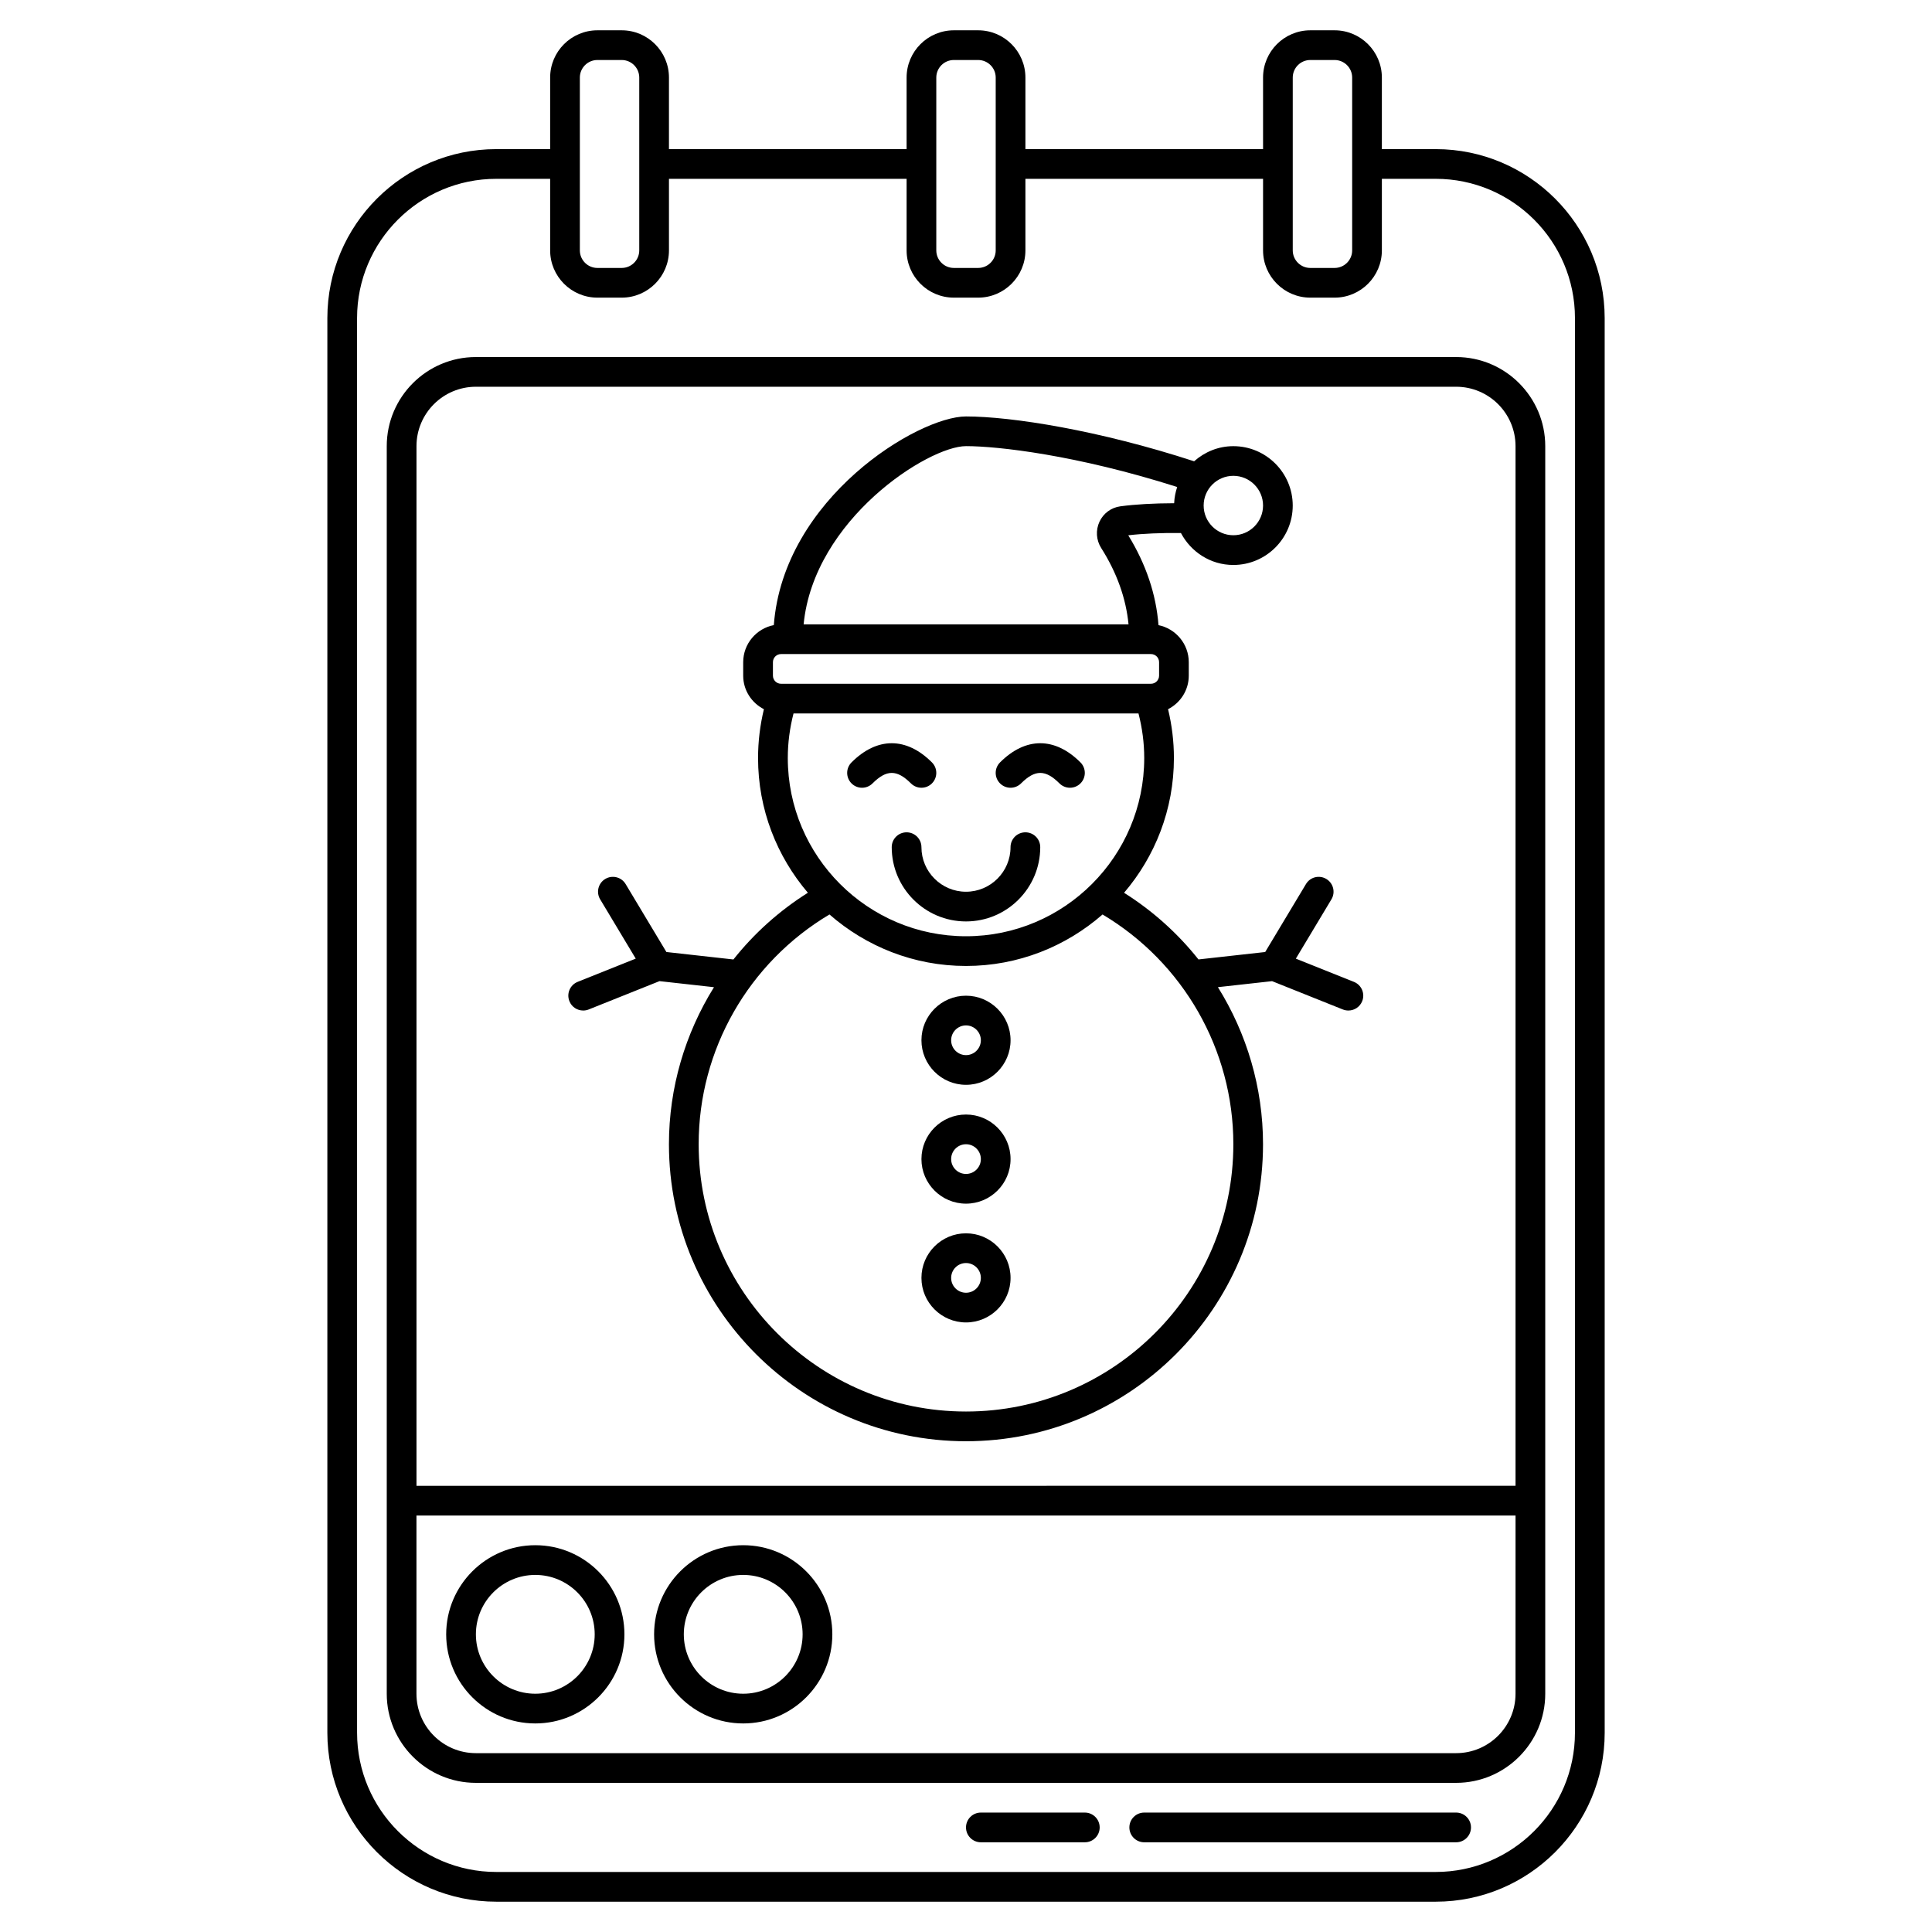
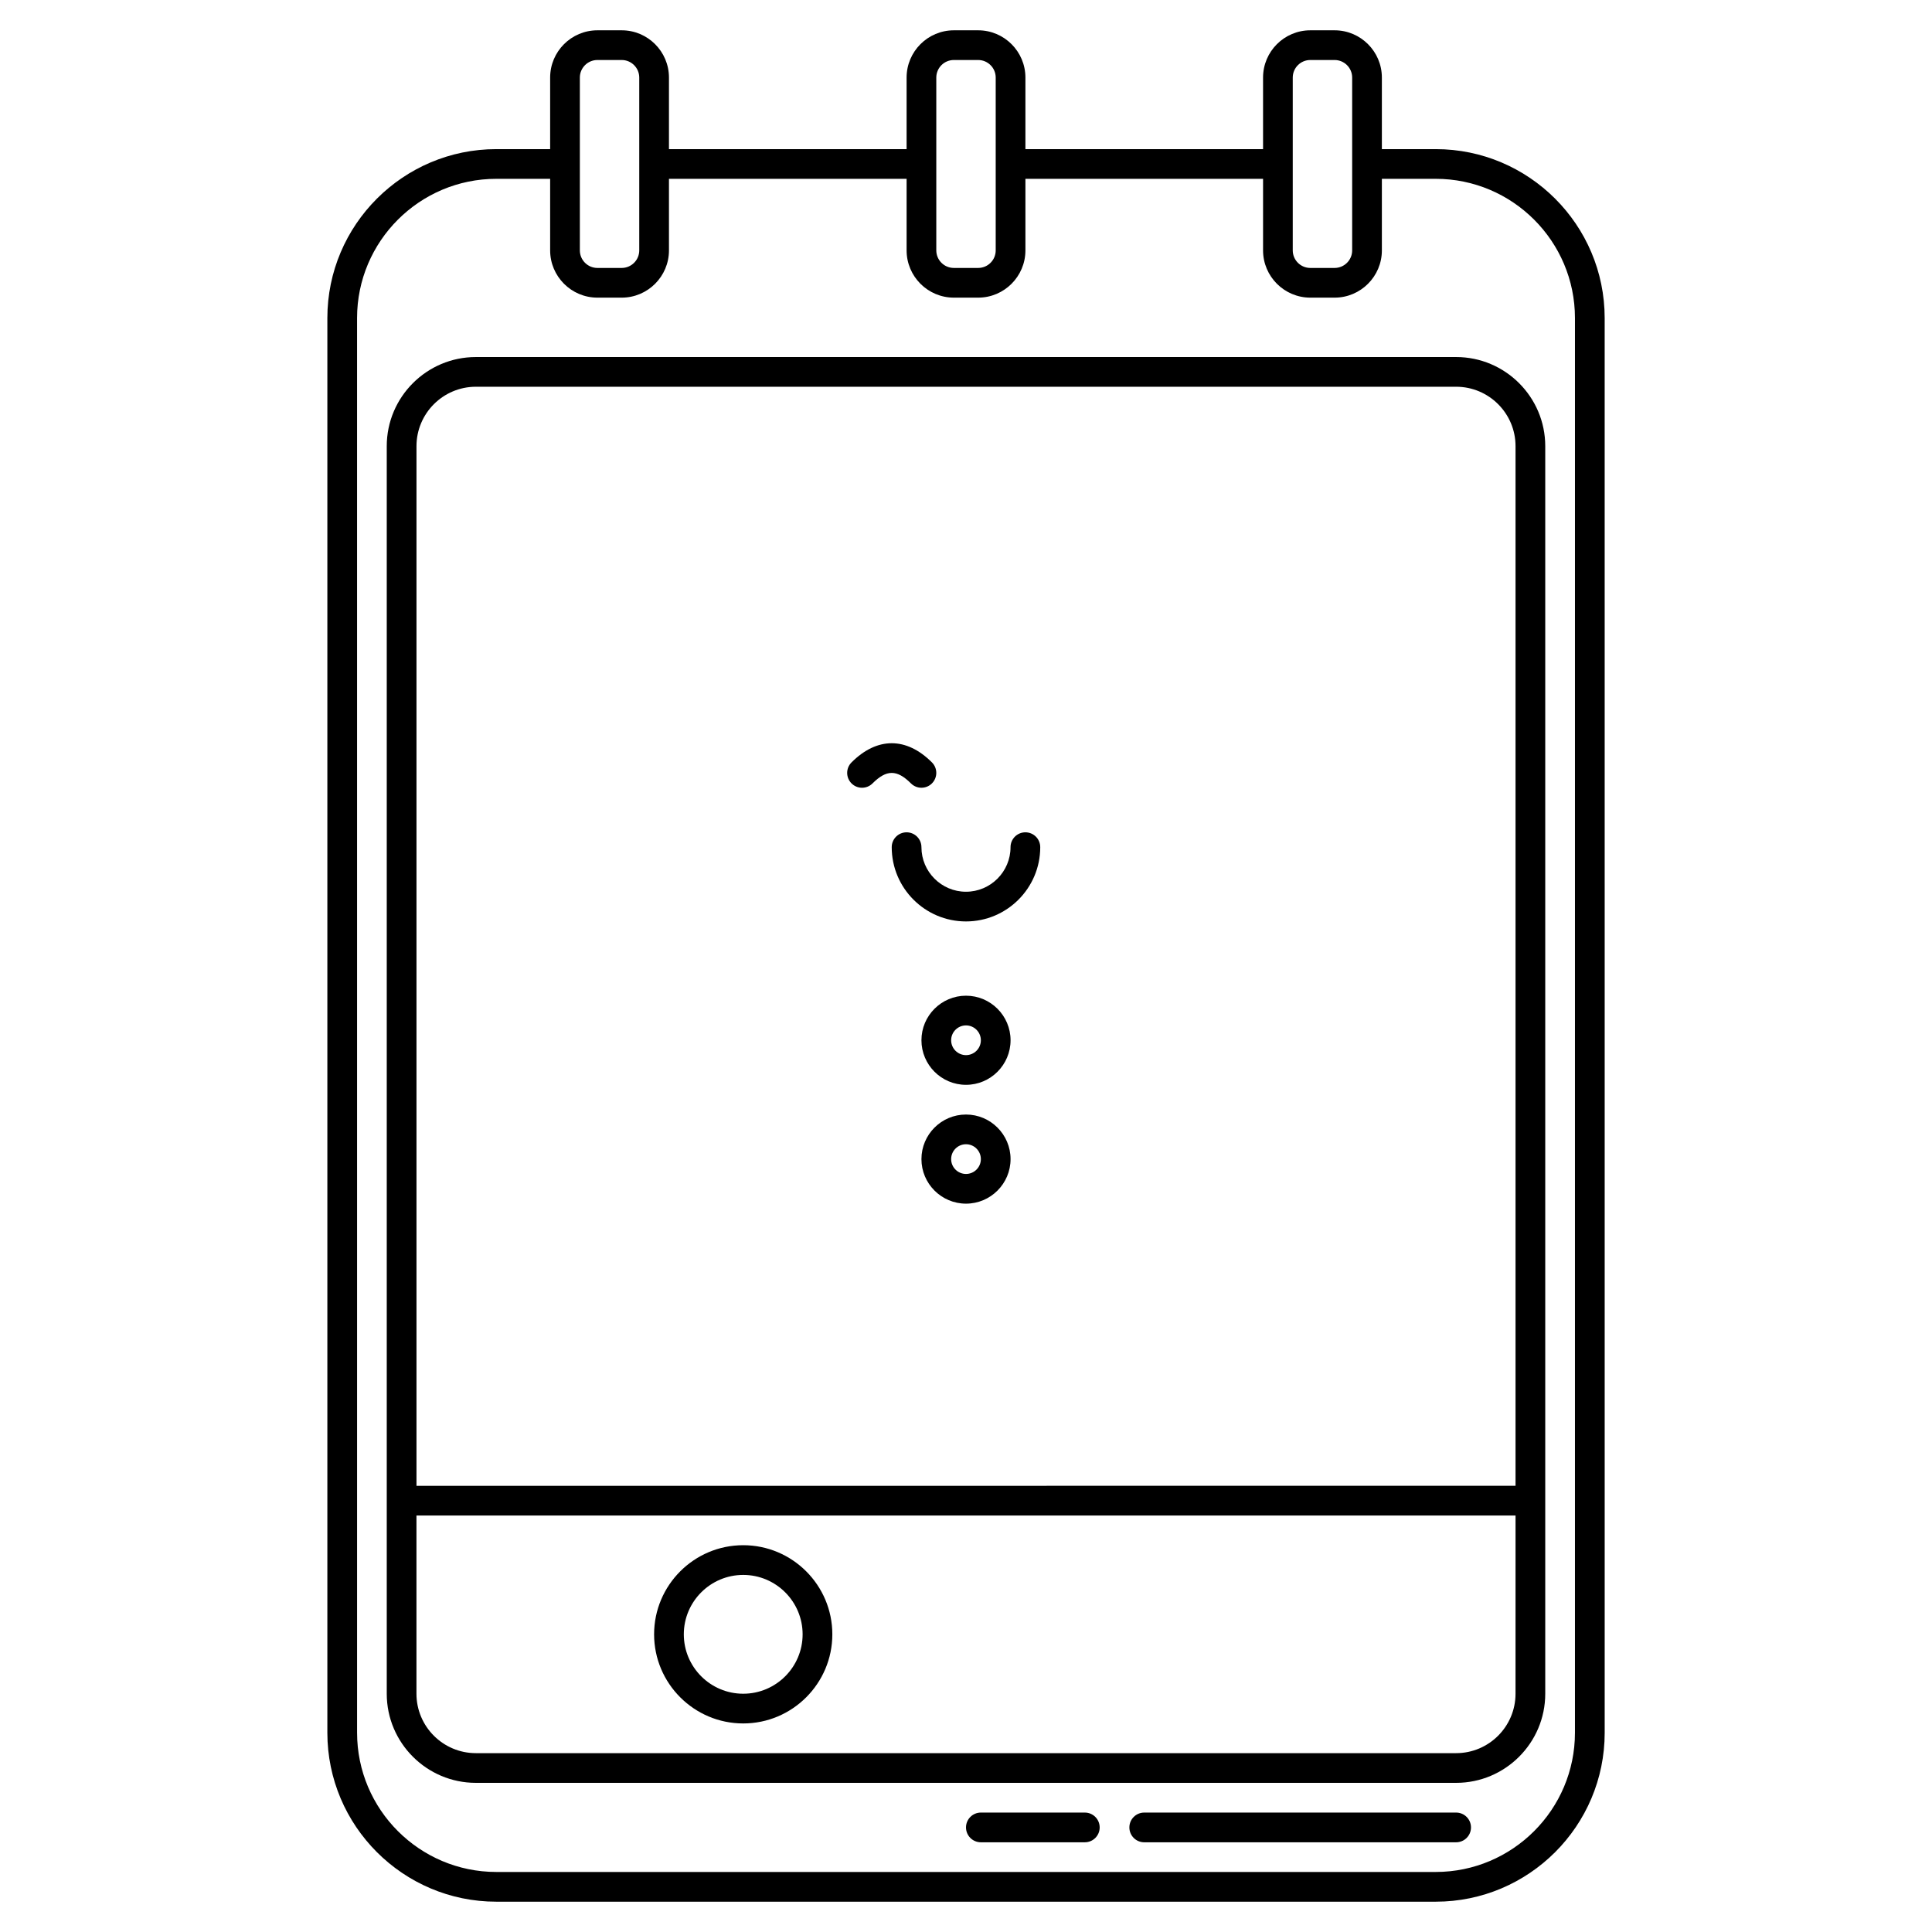
<svg xmlns="http://www.w3.org/2000/svg" fill="#000000" width="800px" height="800px" version="1.1" viewBox="144 144 512 512">
  <g>
    <path d="m529.89 238.62h-259.78c-13.023 0-23.617 10.594-23.617 23.617v330.62c0 13.023 10.594 23.617 23.617 23.617h259.78c13.023 0 23.617-10.594 23.617-23.617v-330.62c0-13.023-10.594-23.617-23.617-23.617zm-259.78 7.871h259.78c8.684 0 15.742 7.062 15.742 15.742v275.52l-291.26 0.004v-275.52c0-8.684 7.059-15.746 15.742-15.746zm275.52 346.37c0 8.684-7.062 15.742-15.742 15.742h-259.78c-8.684 0-15.742-7.062-15.742-15.742v-47.23h291.27z" />
-     <path d="m285.86 600.73c13.023 0 23.617-10.594 23.617-23.617 0-13.023-10.594-23.617-23.617-23.617-13.023 0-23.617 10.594-23.617 23.617 0 13.027 10.59 23.617 23.617 23.617zm0-39.359c8.684 0 15.742 7.062 15.742 15.742 0 8.684-7.062 15.742-15.742 15.742-8.684 0-15.742-7.062-15.742-15.742-0.004-8.68 7.059-15.742 15.742-15.742z" />
    <path d="m340.96 600.73c13.023 0 23.617-10.594 23.617-23.617 0-13.023-10.594-23.617-23.617-23.617-13.023 0-23.617 10.594-23.617 23.617 0.004 13.027 10.594 23.617 23.617 23.617zm0-39.359c8.684 0 15.742 7.062 15.742 15.742 0 8.684-7.062 15.742-15.742 15.742-8.684 0-15.742-7.062-15.742-15.742 0-8.68 7.062-15.742 15.742-15.742z" />
    <path d="m524.48 183.52h-14.27v-18.965c0-6.906-5.617-12.523-12.523-12.523h-6.441c-6.906 0-12.523 5.617-12.523 12.523v18.965h-62.977v-18.965c0-6.906-5.617-12.523-12.523-12.523h-6.441c-6.906 0-12.523 5.617-12.523 12.523v18.965h-62.977v-18.965c0-6.906-5.617-12.523-12.523-12.523h-6.441c-6.906 0-12.523 5.617-12.523 12.523v18.965h-14.27c-24.684 0-44.77 20.082-44.77 44.766v374.91c0 24.684 20.086 44.77 44.773 44.77h248.96c24.688 0 44.773-20.086 44.773-44.77l-0.004-374.91c-0.004-24.684-20.09-44.766-44.773-44.766zm-37.887-18.965c0-2.566 2.086-4.652 4.652-4.652h6.441c2.566 0 4.652 2.086 4.652 4.652v45.805c0 2.559-2.086 4.648-4.652 4.648h-6.441c-2.566 0-4.652-2.09-4.652-4.652zm-94.465 0c0-2.566 2.086-4.652 4.652-4.652h6.441c2.566 0 4.652 2.086 4.652 4.652v45.805c0 2.559-2.086 4.648-4.652 4.648h-6.441c-2.566 0-4.652-2.09-4.652-4.652zm-94.461 0c0-2.566 2.086-4.652 4.652-4.652h6.441c2.562 0 4.648 2.086 4.648 4.652v45.805c0 2.559-2.086 4.648-4.652 4.648h-6.441c-2.562 0-4.648-2.09-4.648-4.652zm263.71 438.64c0 20.344-16.555 36.895-36.898 36.895h-248.95c-20.344 0-36.898-16.551-36.898-36.895l-0.004-374.91c0-20.344 16.555-36.895 36.902-36.895h14.266v18.965c0 6.902 5.617 12.523 12.527 12.523h6.441c6.902 0 12.52-5.621 12.52-12.523v-18.965h62.977v18.965c0 6.902 5.617 12.523 12.523 12.523h6.441c6.906 0 12.523-5.621 12.523-12.523v-18.965h62.977v18.965c0 6.902 5.617 12.523 12.523 12.523h6.441c6.906 0 12.523-5.621 12.523-12.523v-18.965h14.27c20.344 0 36.898 16.551 36.898 36.895z" />
    <path d="m400 431.49c6.512 0 11.809-5.297 11.809-11.809 0-6.512-5.297-11.809-11.809-11.809s-11.809 5.297-11.809 11.809c0 6.508 5.297 11.809 11.809 11.809zm0-15.746c2.168 0 3.938 1.762 3.938 3.938 0 2.172-1.766 3.938-3.938 3.938-2.168 0-3.938-1.762-3.938-3.938 0-2.172 1.766-3.938 3.938-3.938z" />
    <path d="m400 462.98c6.512 0 11.809-5.297 11.809-11.809s-5.297-11.809-11.809-11.809-11.809 5.297-11.809 11.809c0 6.508 5.297 11.809 11.809 11.809zm0-15.746c2.168 0 3.938 1.762 3.938 3.938 0 2.172-1.766 3.938-3.938 3.938-2.168 0-3.938-1.762-3.938-3.938s1.766-3.938 3.938-3.938z" />
-     <path d="m400 494.46c6.512 0 11.809-5.297 11.809-11.809 0-6.512-5.297-11.809-11.809-11.809s-11.809 5.297-11.809 11.809c0 6.512 5.297 11.809 11.809 11.809zm0-15.742c2.168 0 3.938 1.762 3.938 3.938 0 2.172-1.766 3.938-3.938 3.938-2.168 0-3.938-1.762-3.938-3.938s1.766-3.938 3.938-3.938z" />
    <path d="m375.23 351.61c3.707-3.703 6.473-3.703 10.18 0 0.766 0.766 1.773 1.152 2.781 1.152 1.008 0 2.016-0.387 2.781-1.152 1.539-1.539 1.539-4.027 0-5.566-6.773-6.773-14.535-6.773-21.309 0-1.539 1.539-1.539 4.027 0 5.566 1.539 1.539 4.027 1.539 5.566 0z" />
-     <path d="m414.59 351.61c3.707-3.703 6.473-3.703 10.18 0 0.766 0.766 1.773 1.152 2.781 1.152 1.008 0 2.016-0.387 2.781-1.152 1.539-1.539 1.539-4.027 0-5.566-6.773-6.773-14.535-6.773-21.309 0-1.539 1.539-1.539 4.027 0 5.566 1.539 1.539 4.027 1.539 5.566 0z" />
    <path d="m529.89 624.35h-82.656c-2.172 0-3.938 1.758-3.938 3.938 0 2.176 1.762 3.938 3.938 3.938h82.656c2.172 0 3.938-1.758 3.938-3.938 0-2.18-1.766-3.938-3.938-3.938z" />
    <path d="m431.49 624.35h-27.551c-2.172 0-3.938 1.758-3.938 3.938 0 2.176 1.762 3.938 3.938 3.938h27.551c2.172 0 3.938-1.758 3.938-3.938-0.004-2.18-1.766-3.938-3.938-3.938z" />
-     <path d="m298.55 411.8c0.488 0 0.98-0.086 1.461-0.281l18.762-7.508 14.441 1.605c-7.644 12.281-11.938 26.625-11.938 41.609 0 43.406 35.312 78.719 78.719 78.719s78.719-35.312 78.719-78.719c0-14.977-4.297-29.328-11.957-41.617l14.355-1.594 18.762 7.508c0.484 0.191 0.98 0.277 1.465 0.277 1.562 0 3.039-0.934 3.656-2.477 0.809-2.019-0.172-4.309-2.191-5.117l-15.391-6.156 9.43-15.715c1.117-1.867 0.516-4.281-1.352-5.398-1.867-1.121-4.281-0.52-5.398 1.352l-10.805 18.008-17.68 1.965c-5.461-6.875-12.098-12.867-19.719-17.664 8.219-9.629 13.211-22.086 13.211-35.707 0-4.383-0.531-8.723-1.551-12.945 3.246-1.66 5.488-5.004 5.488-8.887v-3.566c0-4.84-3.453-8.891-8.023-9.82-0.625-8.168-3.309-16.156-8.012-23.812 3.922-0.461 8.621-0.656 13.957-0.609 2.637 5.008 7.84 8.473 13.887 8.473 8.684 0 15.742-7.062 15.742-15.742 0-8.684-7.062-15.742-15.742-15.742-4 0-7.613 1.543-10.391 4.008-25.105-8.195-48.336-11.883-60.457-11.883-12.688 0-48.391 21.609-50.926 55.297-4.617 0.891-8.117 4.957-8.117 9.832v3.566c0 3.887 2.246 7.227 5.488 8.887-1.016 4.223-1.551 8.559-1.551 12.945 0 13.617 4.992 26.07 13.207 35.699-7.629 4.801-14.277 10.801-19.734 17.68l-17.762-1.977-10.805-18.008c-1.117-1.867-3.535-2.469-5.398-1.352-1.867 1.117-2.469 3.535-1.352 5.398l9.43 15.715-15.391 6.156c-2.019 0.809-3 3.098-2.191 5.117 0.609 1.551 2.09 2.481 3.652 2.481zm172.3-141.7c4.34 0 7.871 3.531 7.871 7.871 0 4.34-3.531 7.871-7.871 7.871s-7.871-3.531-7.871-7.871c0-4.34 3.527-7.871 7.871-7.871zm-70.848-7.871c8.395 0 29.273 2.332 55.965 10.828-0.453 1.367-0.742 2.797-0.805 4.301-5.41 0.016-10.223 0.285-14.266 0.824-2.422 0.328-4.484 1.852-5.519 4.07-1.055 2.262-0.883 4.875 0.457 6.988 4.156 6.547 6.566 13.332 7.238 20.223l-86.105-0.004c2.699-27.828 33.035-47.23 43.035-47.23zm-51.168 57.258c0-1.191 0.961-2.152 2.152-2.152h98.031c1.188 0 2.152 0.961 2.152 2.152v3.566c0 1.188-0.965 2.152-2.156 2.152h-98.027c-1.191 0-2.152-0.965-2.152-2.152zm5.453 13.59h91.426c0.988 3.844 1.52 7.797 1.52 11.809 0 26.043-21.188 47.23-47.23 47.23s-47.23-21.188-47.23-47.23c-0.004-4.012 0.527-7.969 1.516-11.809zm9.531 53.266c9.691 8.473 22.332 13.648 36.184 13.648s26.488-5.176 36.184-13.645c21.422 12.754 34.664 35.863 34.664 60.875 0 39.066-31.785 70.848-70.848 70.848-39.066 0-70.848-31.785-70.848-70.848-0.004-25.035 13.23-48.117 34.664-60.879z" />
    <path d="m388.19 368.51c0-2.176-1.762-3.938-3.938-3.938-2.172 0-3.938 1.758-3.938 3.938 0 10.852 8.828 19.68 19.68 19.68 10.852 0 19.68-8.828 19.68-19.68 0-2.176-1.762-3.938-3.938-3.938-2.172 0-3.938 1.758-3.938 3.938 0 6.512-5.297 11.809-11.809 11.809-6.504 0-11.801-5.301-11.801-11.809z" />
  </g>
</svg>